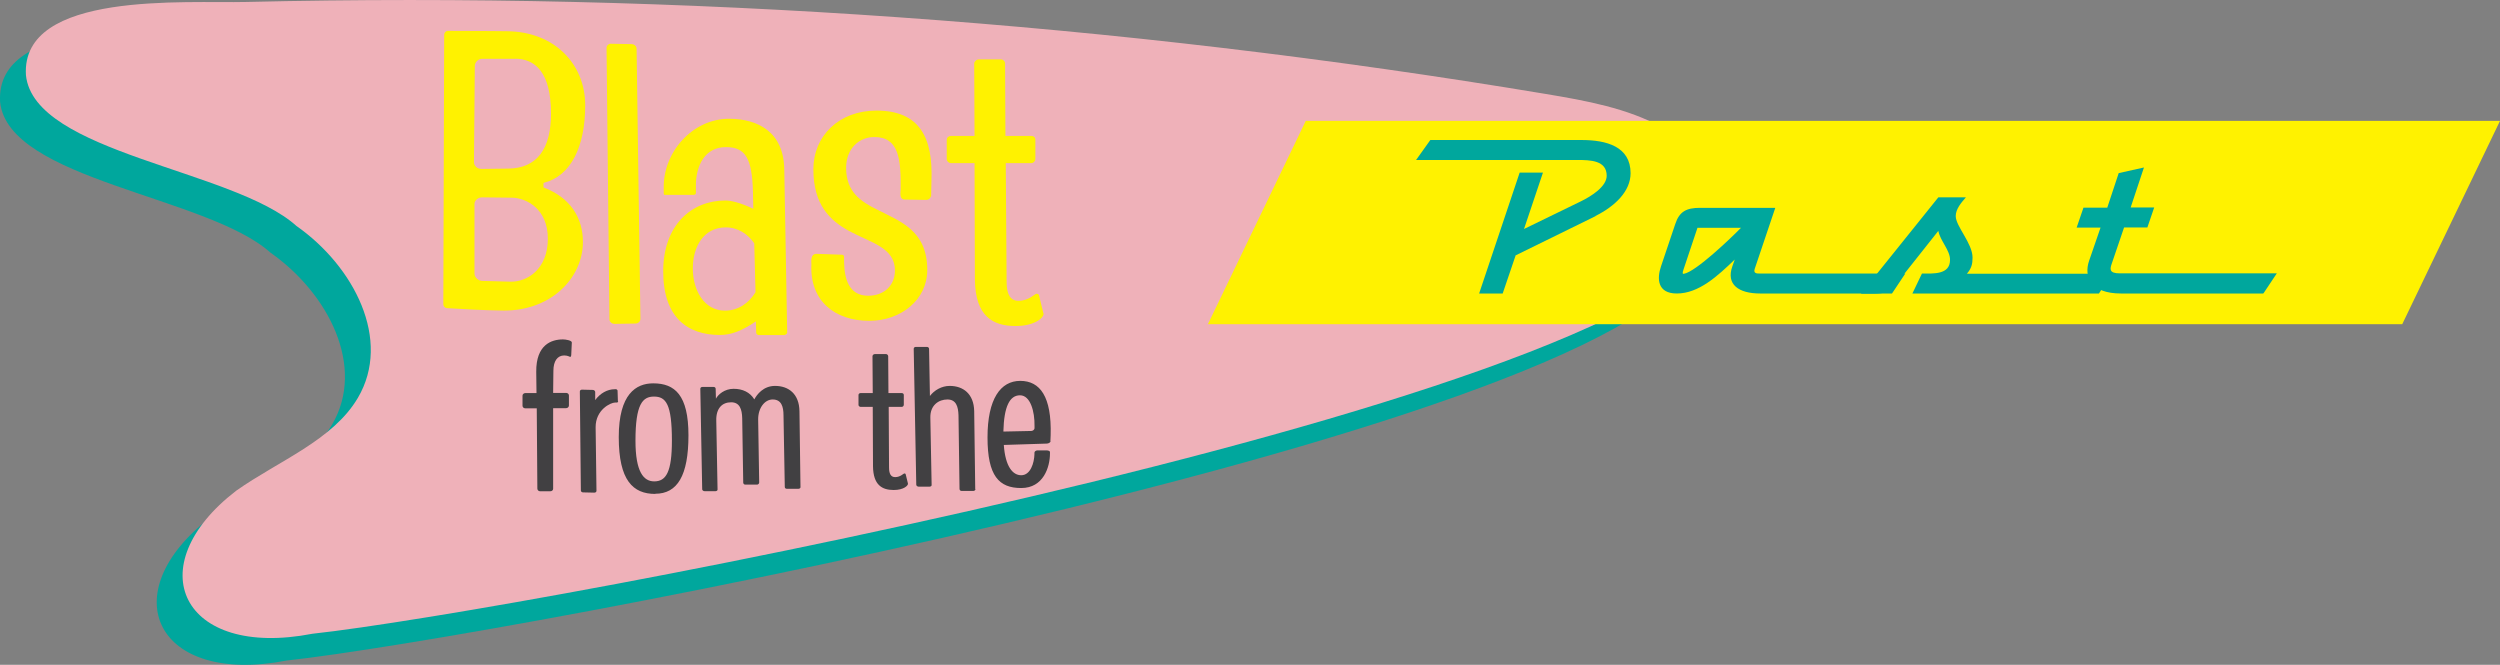
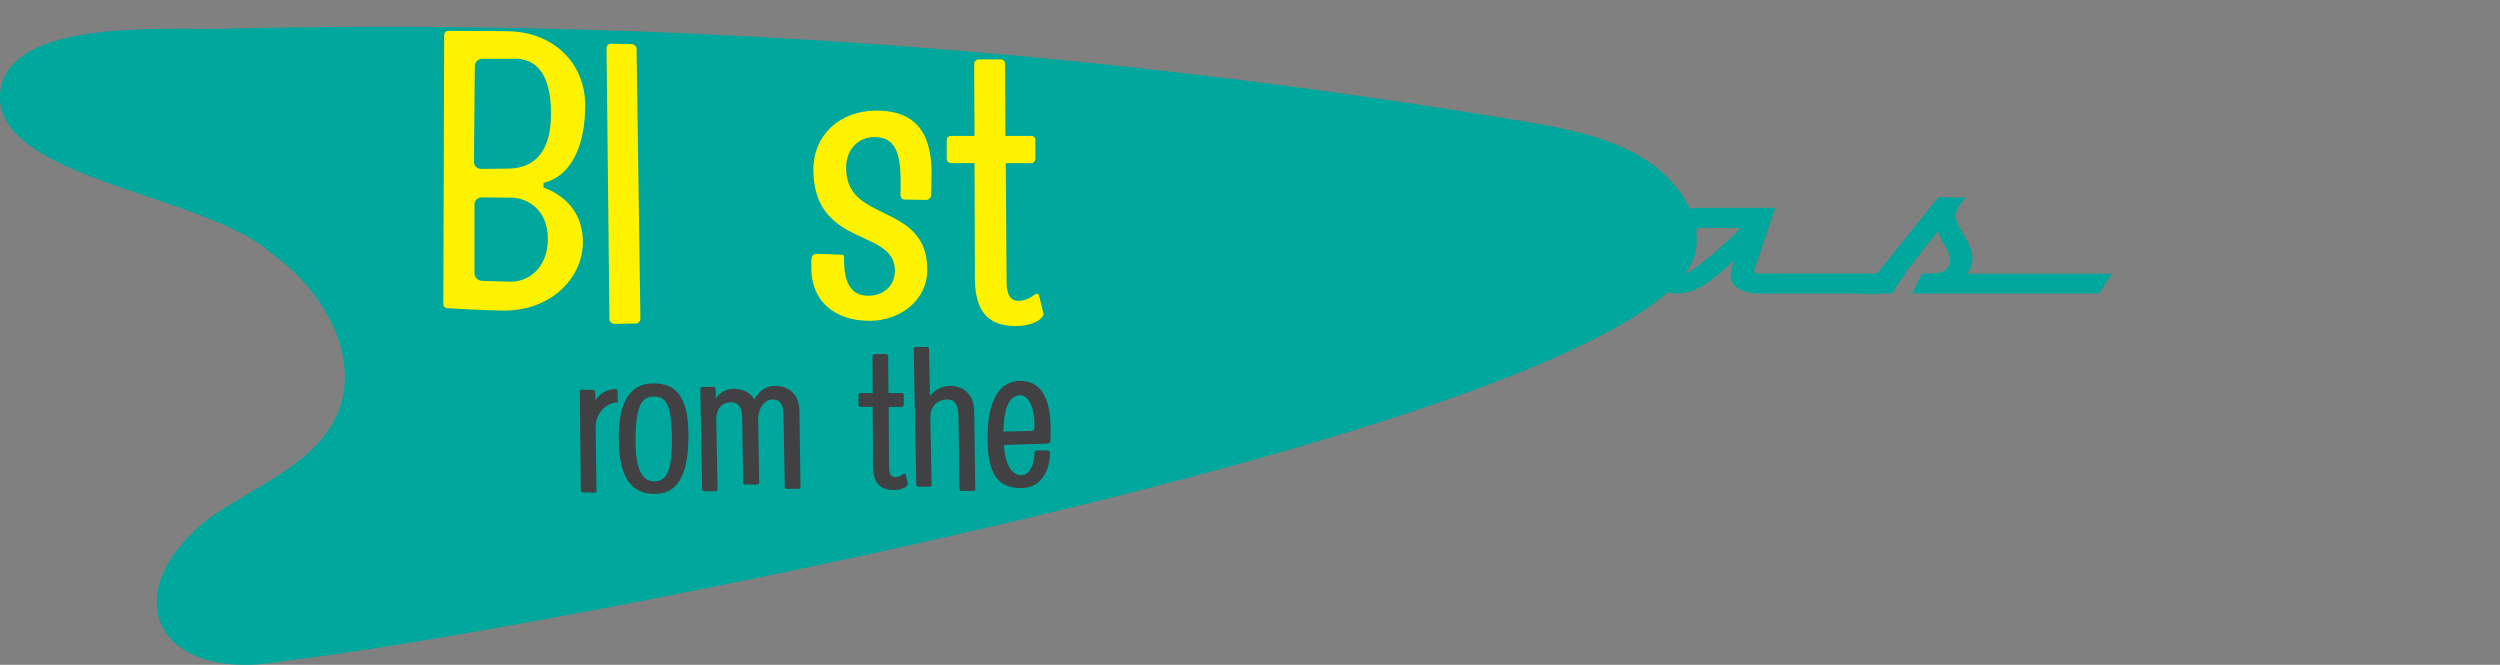
<svg xmlns="http://www.w3.org/2000/svg" id="a" viewBox="0 0 293.01 77.92">
  <rect x="0" y="0" width="293.01" height="77.92" fill="#808080" stroke="none" />
  <defs>
    <style>
      .b {
        fill: #00a79d;
      }

      .c {
        fill: #414042;
      }

      .d {
        fill: #efb1b9;
      }

      .e {
        fill: #fff200;
      }
    </style>
  </defs>
  <path class="b" d="M.01,11.95c.95,9.16,24.3,11.02,31.7,17.67,6.76,4.74,11.2,13.36,7.21,20.14-2.93,4.99-9.3,7.39-14.26,10.89-11.57,8.89-6.36,19.74,8.92,16.77,23.71-2.56,164.8-28.62,165.26-48.73.34-4.29-2.89-8.31-7-10.59-4.11-2.28-8.97-3.16-13.72-3.95C127.94,5.78,76.91,2.15,25.86,3.37,18.89,3.53-.58,2.03.01,11.95Z" />
-   <path class="d" d="M3.04,8.81c.95,9.16,24.3,11.02,31.7,17.67,6.76,4.74,11.2,13.36,7.21,20.14-2.93,4.99-9.3,7.39-14.26,10.89-11.57,8.89-6.36,19.74,8.92,16.77,23.71-2.56,164.8-28.62,165.26-48.73.34-4.29-2.89-8.31-7-10.59s-8.97-3.16-13.72-3.95C130.95,2.64,79.92-.98,28.87.23,21.9.41,2.43-1.11,3.04,8.81Z" />
-   <polygon class="e" points="281.55 38 141.57 38 153.04 14.17 293.01 14.17 281.55 38" />
  <g>
    <path class="b" d="M187.01,25.33l-9.37,4.6-1.52,4.47h-2.76l4.75-14.17h2.73l-2.22,6.61,6.64-3.23c1.3-.63,3.05-1.76,3.05-3.01,0-1.8-1.89-1.85-3.47-1.85h-18.87l1.67-2.34h17.71c2.93,0,5.76.76,5.76,3.89,0,2.12-1.82,3.87-4.13,5.02h.01Z" />
    <path class="b" d="M221.75,34.4h-15.45c-2.53,0-4.02-1.06-3.26-3.19l.28-.79c-2.03,1.95-4.22,3.98-6.79,3.98-2.28,0-2.35-1.73-1.85-3.19l1.67-4.96c.48-1.46,1.31-1.89,2.9-1.89h8.82l-2.4,7.12c-.21.58.25.58.55.58h17.09l-1.56,2.34h0ZM198.95,26.7l-1.64,4.9c-.15.43-.1.52.04.49,1.39-.21,5.62-4.28,6.7-5.39,0,0-5.11,0-5.11,0Z" />
    <path class="b" d="M246.01,34.4h-21.87l1.12-2.34c1.31,0,3.29.16,3.29-1.59.03-1.12-1.16-2.25-1.37-3.41l-4.72,5.96c-.98,1.27-1.59,1.4-2.96,1.4h-1.39l9.07-11.29h3.23c-.55.63-1.19,1.37-1.19,2.2,0,1.19,1.97,3.19,1.97,4.86,0,.76-.12,1.25-.66,1.89h17.01l-1.55,2.34h.01Z" />
-     <path class="b" d="M265.24,34.4h-16.65c-3.52,0-4.39-1.94-3.74-3.83l1.34-3.89h-2.8l.8-2.34h2.79l1.34-4.05,2.96-.66-1.56,4.69h2.76l-.8,2.34h-2.73l-1.44,4.23c-.21.61-.36,1.15.94,1.15h18.4l-1.56,2.34h-.03Z" />
  </g>
  <g>
    <path class="e" d="M63.7,21.48v.49c3.17,1.19,4.62,3.58,4.62,6.39,0,4.28-3.87,8.3-9.82,8.03,0,0-1.64,0-6.05-.27-.3,0-.49-.22-.49-.45l.1-31.6c0-.22.19-.45.45-.45,3.92,0,6.9.04,6.9.04,5.56.04,9.18,3.84,9.18,8.68s-1.68,8.3-4.86,9.09l-.03.03ZM60.37,6.89h-3.87c-.49,0-.85.45-.85.83l-.1,11.29c0,.45.4.79.89.79l3.13-.04c3.43-.04,5.01-2.38,5.01-6.44,0-4.81-1.83-6.44-4.22-6.44h.01ZM60.02,23.17l-3.52-.04c-.49,0-.89.36-.89.79v8.12c0,.4.34.83.85.88l3.28.09c2.04.09,4.47-1.46,4.47-5.03s-2.58-4.77-4.17-4.81h-.01Z" />
    <path class="e" d="M75.05,37.38c.04.27-.25.54-.55.54l-2.47.04c-.3,0-.6-.22-.6-.54l-.34-31.8c0-.27.25-.54.6-.49l2.32.04c.34,0,.6.27.6.54l.45,31.68h0Z" />
-     <path class="e" d="M92.25,39c0,.13-.15.22-.3.27h-3.02c-.15,0-.3-.13-.3-.27l-.04-1.33c-1.64,1.1-2.87,1.59-4.22,1.59-3.77,0-6.64-2.03-6.64-7.46s3.32-8.3,7.28-8.3c.64,0,1.68.22,3.28.97l-.04-1.94c-.1-3.93-.85-5.29-3.17-5.29-2.49,0-3.52,2.2-3.52,4.5v.88c0,.13-.1.22-.3.22h-3.32c-.1,0-.15-.04-.15-.18v-.58c-.1-4.23,3.37-8.16,7.64-8.16,3.47,0,6.45,1.59,6.49,6l.34,19.05h-.01ZM88.39,28.5c-.74-1.06-1.89-1.85-3.32-1.85-2.62,0-3.87,2.29-3.87,4.81s1.3,4.95,3.77,4.95c1.49,0,2.77-.83,3.58-2.16l-.15-5.74h0Z" />
    <path class="e" d="M109.07,23.03c0,.22-.25.4-.49.4l-2.53-.04c-.7,0-.49-.88-.49-1.19.04-3.49-.19-6.14-3.07-6.14-1.83,0-3.32,1.37-3.32,3.62,0,2.79,1.68,3.93,3.66,4.9,2.68,1.37,5.85,2.43,5.85,7.06,0,3.53-3.13,5.96-6.79,5.96-4.11,0-6.99-2.38-6.79-6.61,0-.31-.15-1.24.6-1.24l2.68.09c.49,0,.55.04.55.4v.49c.04,1.94.55,3.93,2.83,3.93,1.89,0,3.13-1.24,3.13-2.95,0-2.74-2.87-3.26-5.45-4.68-2.13-1.19-4.11-2.99-4.11-7.19,0-3.93,3.02-6.88,7.39-6.88,5.11,0,6.64,3.22,6.45,8.21l-.04,1.89-.04-.03Z" />
    <path class="e" d="M122.31,36.71c.1.45-.94,1.5-3.28,1.5-2.68,0-4.71-1.15-4.77-5.42l-.04-13.67h-2.77c-.25,0-.49-.22-.49-.45v-2.29c0-.27.25-.45.49-.45h2.77l-.04-8.48c0-.22.25-.49.55-.49h2.58c.25,0,.49.22.49.49l.04,8.48h3.02c.3,0,.49.18.49.45v2.25c0,.22-.19.49-.49.49h-2.98l.1,13.94c0,1.46.45,2.2,1.39,2.2,1.19,0,1.94-.83,2.09-.83s.3,0,.34.27l.49,2.03h.01Z" />
  </g>
  <g>
-     <path class="c" d="M66.96,41.62c-.03.13-.1.22-.1.22-.07,0-.3-.18-.73-.18-.8,0-1.27.67-1.27,1.8l-.03,2.59h1.52c.18,0,.33.13.33.3v1.18c0,.16-.15.31-.33.31h-1.52v9.44c0,.18-.15.31-.36.3h-1.16c-.18,0-.33-.13-.33-.31l-.07-9.41h-1.34c-.18,0-.33-.13-.33-.3v-1.19c0-.16.15-.3.33-.3h1.31l-.03-2.49c-.03-3.17,1.77-3.8,3.13-3.8.33,0,1.04.12,1.04.36l-.07,1.5v-.03Z" />
    <path class="c" d="M72.45,47c0,.12-.07.18-.15.18h-.21c-.51,0-2.29.83-2.28,2.9l.1,7.45c0,.13-.12.22-.28.21l-1.3-.03c-.12,0-.25-.09-.25-.22l-.12-11.6c0-.13.1-.22.25-.22l1.27.03c.15,0,.28.12.28.25v.94c.58-.79,1.42-1.27,2.29-1.27h.18s.15.07.15.16l.04,1.24h.01Z" />
    <path class="c" d="M76.8,57.89c-2.62,0-4.28-1.59-4.28-6.66s2.04-6.3,4.04-6.3c2.53,0,4.13,1.37,4.13,6.09s-1.3,6.85-3.89,6.85h0ZM76.65,46.48c-1.34,0-2.17.89-2.17,5.17,0,3.66.95,4.77,2.2,4.77,1.39,0,2.07-1.1,2.07-4.77,0-4.28-.69-5.17-2.1-5.17Z" />
    <path class="c" d="M93.82,57.07c.03.12-.1.22-.25.22h-1.31c-.15.01-.28-.06-.28-.21l-.15-8.4c0-1.03-.25-1.86-1.27-1.86-.94,0-1.71,1.01-1.7,2.34l.12,7.39c0,.13-.12.25-.25.25h-1.34c-.15.01-.25-.06-.28-.21l-.12-7.58c-.03-1.03-.28-1.86-1.3-1.86s-1.77.67-1.74,2.13l.15,8.07c.03.12-.1.22-.25.22h-1.27c-.15,0-.28-.12-.28-.22l-.22-11.78c0-.13.1-.22.25-.22h1.3c.15,0,.25.09.25.22l.03,1.16c.25-.49,1.01-1.16,2.07-1.16s1.92.4,2.43,1.24c.3-.57,1.06-1.58,2.43-1.58,1.59,0,2.83.94,2.86,2.96l.12,8.86h.01Z" />
    <path class="c" d="M106.42,56.67c.04.22-.48.76-1.67.76-1.37,0-2.4-.58-2.43-2.77l-.03-6.97h-1.42c-.12,0-.25-.12-.25-.22v-1.18c0-.13.12-.22.25-.22h1.42l-.03-4.32c0-.12.12-.25.28-.25h1.31c.12,0,.25.12.25.25l.03,4.32h1.55c.15,0,.25.09.25.22v1.15c0,.12-.1.25-.25.25h-1.52l.04,7.11c0,.74.22,1.12.72,1.12.61,0,.98-.43,1.06-.43s.15,0,.18.13l.25,1.03v.03Z" />
    <path class="c" d="M114.33,57.32c0,.12-.12.22-.25.22h-1.34c-.15.01-.25-.06-.28-.21l-.12-8.65c-.03-1.03-.28-1.86-1.3-1.86s-2.03.67-2,2.13l.15,7.87c.03.12-.1.22-.25.22h-1.27c-.15,0-.28-.12-.28-.22l-.3-15.94c0-.13.1-.22.25-.22h1.3c.12,0,.25.09.25.22l.1,5.53c.51-.67,1.37-1.18,2.32-1.18,1.59,0,2.83.94,2.87,2.96l.12,9.1v.03Z" />
    <path class="c" d="M123.13,51.72c0,.13-.25.27-.43.27l-5.05.16c.18,2.56,1.06,3.55,2.04,3.55,1.09,0,1.52-1.44,1.55-2.46v-.18c0-.13.15-.27.33-.27h1.13c.18,0,.36.09.36.18v.18c0,1.58-.76,4.05-3.37,4.05s-3.95-1.42-3.95-5.93,1.52-6.63,3.84-6.63,3.69,1.85,3.56,6.36l-.03.72h.01ZM121.25,49.92c.03-1.68-.48-3.59-1.7-3.59s-1.88,1.33-1.95,4.25l3.29-.07c.15-.01.33-.13.36-.3v-.3h0Z" />
  </g>
</svg>